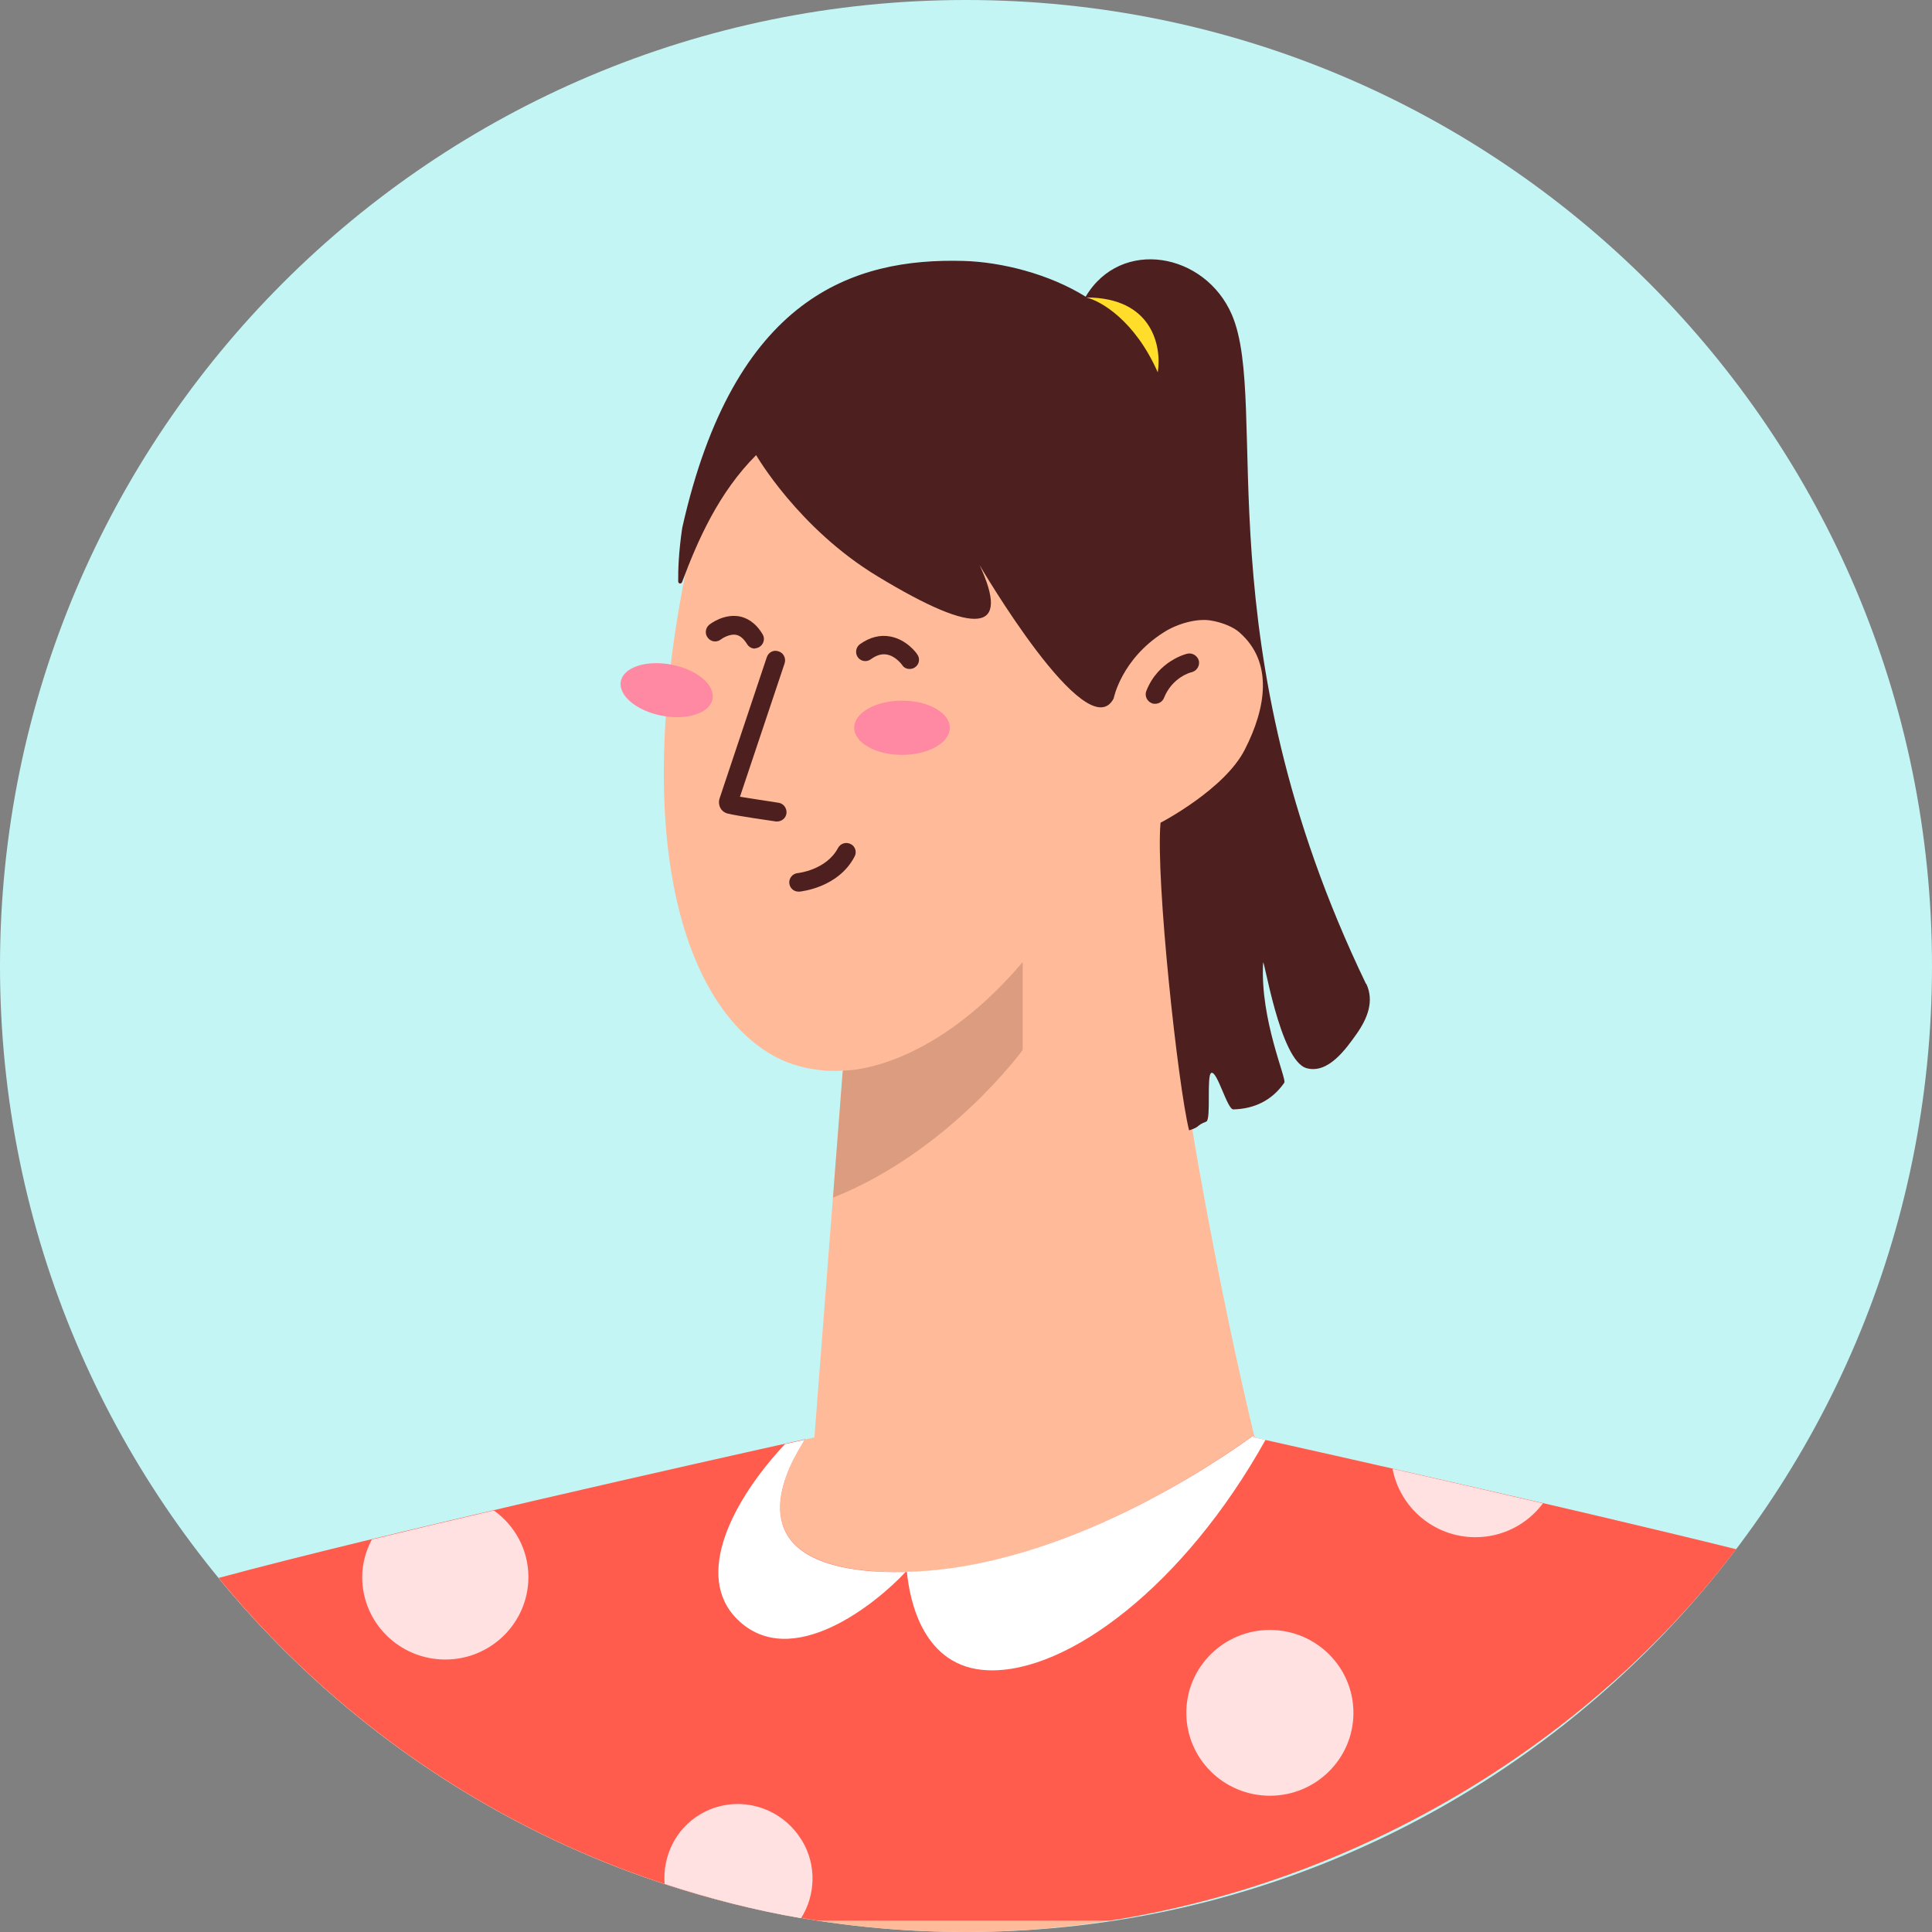
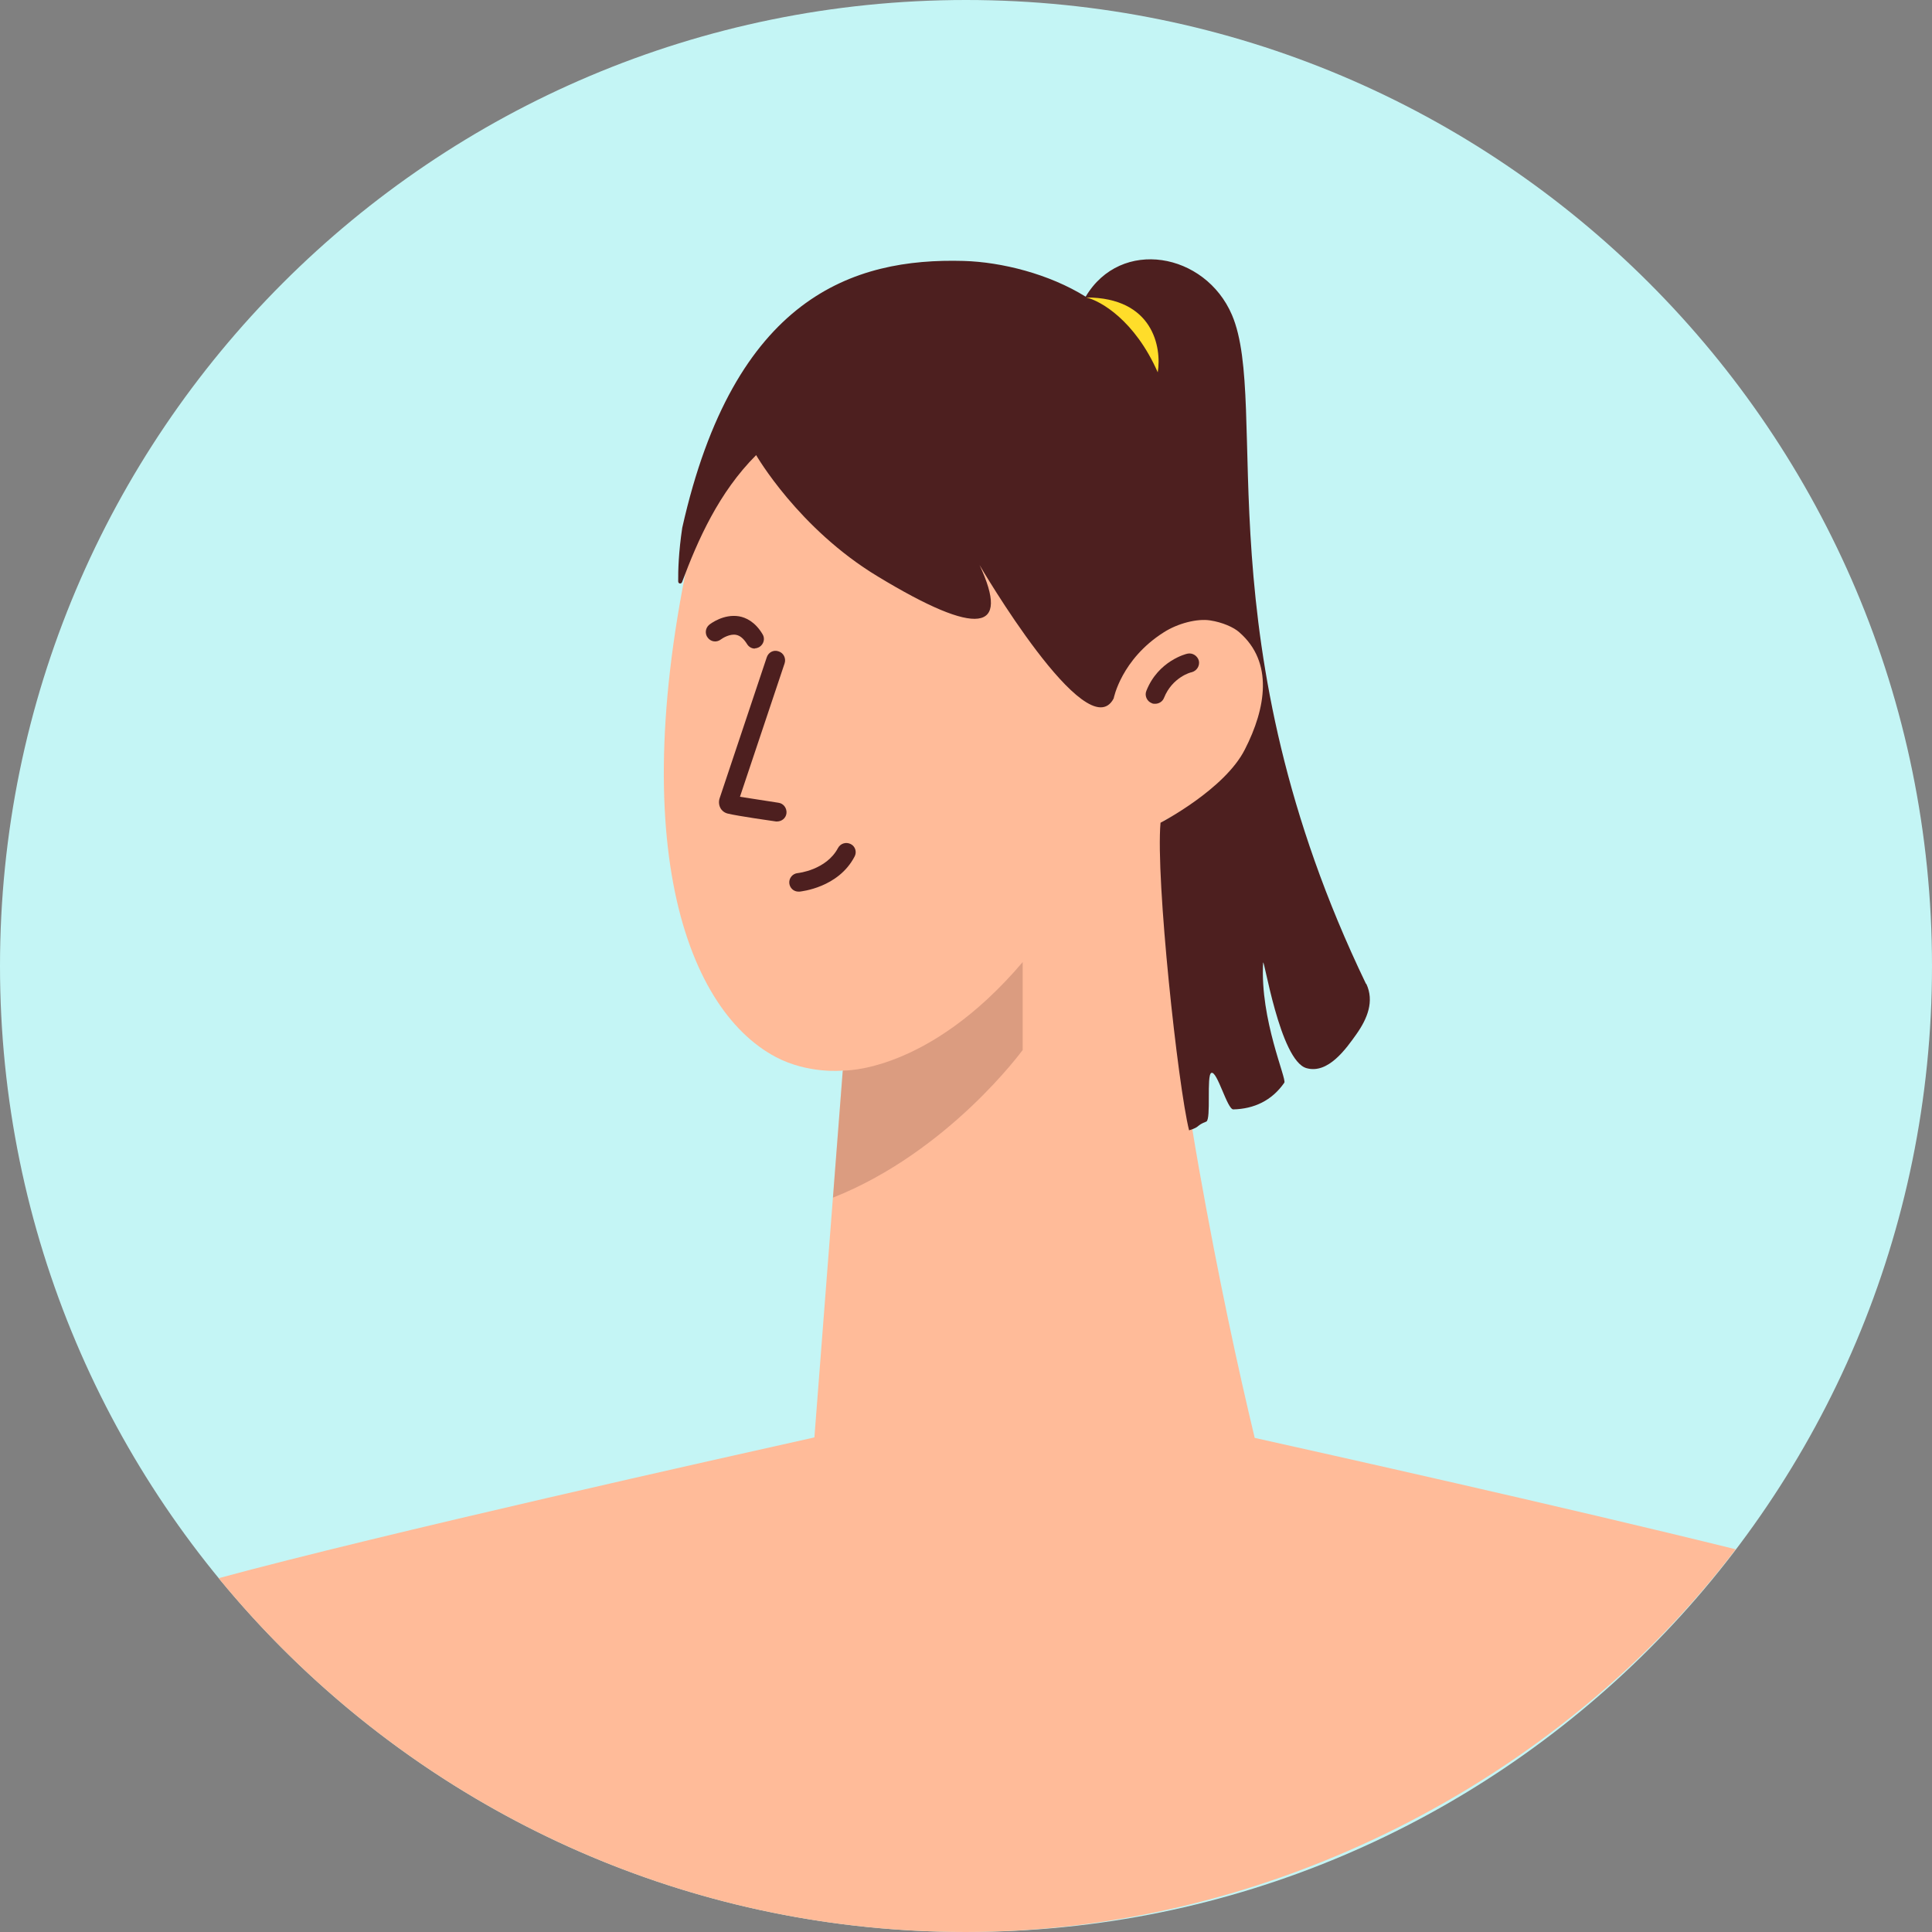
<svg xmlns="http://www.w3.org/2000/svg" width="320" height="320.001" viewBox="0 0 320 320.001" fill="none">
  <rect x="0" y="0" width="320" height="320.001" fill="#808080" stroke="none" />
  <desc>Created with Pixso.</desc>
  <defs>
    <clipPath id="clip29_7082">
-       <rect id="Outfit=Red T-Shirt" rx="-1.896" width="316.208" height="316.208" transform="translate(1.896 1.896)" fill="white" fill-opacity="0" />
-     </clipPath>
+       </clipPath>
    <clipPath id="clip29_7091">
      <rect id="Hair=Ponytail Hair" rx="-1.896" width="316.208" height="316.208" transform="translate(1.896 1.896)" fill="white" fill-opacity="0" />
    </clipPath>
    <clipPath id="clip29_7095">
      <rect id="Eye=Close Eye" rx="-1.896" width="316.208" height="316.208" transform="translate(1.896 1.896)" fill="white" fill-opacity="0" />
    </clipPath>
    <clipPath id="clip29_7099">
-       <rect id="Shape=Elips, Color=Pink" rx="-1.896" width="316.208" height="316.208" transform="translate(1.896 1.896)" fill="white" fill-opacity="0" />
-     </clipPath>
+       </clipPath>
    <clipPath id="clip29_7103">
      <rect id="Mouth" rx="-1.896" width="316.208" height="316.208" transform="translate(1.896 1.896)" fill="white" fill-opacity="0" />
    </clipPath>
  </defs>
  <rect id="Background=Coral" rx="-1.896" width="316.208" height="316.208" transform="translate(1.896 1.896)" fill="#FFFFFF" fill-opacity="0" />
  <path id="Vector" d="M320 160C320 248.36 248.36 320 160 320C71.63 320 0 248.36 0 160C0 71.63 71.63 0 160 0C248.36 0 320 71.63 320 160Z" fill="#C4F5F5" fill-opacity="1" fill-rule="evenodd" />
  <path id="Vector" d="M287.57 256.63C258.56 249.46 219.54 240.77 207.82 238.16C205.05 226.63 201.83 211.76 198.6 193.6C191.85 155.33 192.73 135.95 192.73 135.95C192.73 135.95 196.25 134.36 200.05 131.29C203 128.9 206.11 125.6 207.86 121.43C211.69 112.36 209.11 104.93 203.12 101.97C197.58 99.24 189.96 105.88 189.96 105.88C189.96 105.88 194.89 69.28 171.07 58.66C147.52 48.16 123.29 54.76 116.23 82.97C102.62 137.24 113.16 166.97 128.52 175.09C133.87 177.9 139.52 177.33 139.52 177.33L139.59 177.25L134.89 238.08C120.41 241.31 63.44 254.01 36.21 261.4C65.57 297.17 110.09 320 159.96 320C209.83 320 258.3 295.08 287.53 256.55L287.57 256.63Z" fill="#FFBB99" fill-opacity="1" fill-rule="nonzero" />
  <g opacity="0.2">
    <path id="Vector" d="M139.59 177.32C139.59 177.32 153.69 177.82 169.39 159.35L169.39 173.91C169.39 173.91 157.11 190.79 137.96 198.37L139.59 177.32Z" fill="#4D1F1F" fill-opacity="1" fill-rule="nonzero" />
  </g>
  <path id="Vector" d="M119.99 132.69L120.06 132.69C120.06 132.69 120.03 132.69 119.99 132.69Z" fill="#4D1F1F" fill-opacity="1" fill-rule="nonzero" />
  <path id="Vector" d="M119.99 132.69L120.06 132.69C120.06 132.69 120.03 132.69 119.99 132.69Z" fill="#4D1F1F" fill-opacity="1" fill-rule="nonzero" />
  <path id="Vector" d="M191.32 116.57C191.13 116.57 190.94 116.57 190.75 116.46C189.96 116.15 189.54 115.21 189.88 114.41C191.85 109.44 196.48 108.3 196.67 108.27C197.5 108.08 198.34 108.61 198.57 109.44C198.75 110.28 198.23 111.11 197.39 111.34C197.24 111.34 194.17 112.17 192.8 115.58C192.57 116.19 191.97 116.57 191.32 116.57Z" fill="#4D1F1F" fill-opacity="1" fill-rule="nonzero" />
  <path id="Vector" d="M128.75 136.06C128.75 136.06 128.59 136.06 128.52 136.06C128.52 136.06 122.07 135.15 120.48 134.74C119.76 134.55 119.41 133.98 119.41 133.98C119.07 133.45 119 132.8 119.19 132.23L127 108.87C127.27 108.04 128.14 107.58 128.97 107.89C129.8 108.15 130.22 109.06 129.96 109.86L122.56 131.97L128.93 132.96C129.8 133.07 130.37 133.9 130.26 134.74C130.15 135.53 129.46 136.06 128.71 136.06L128.75 136.06Z" fill="#4D1F1F" fill-opacity="1" fill-rule="nonzero" />
  <g clip-path="url(#clip29_7082)">
    <path id="Vector" d="M287.53 256.59C258.52 249.42 219.39 240.7 207.71 238.08C207.71 237.97 207.63 237.81 207.63 237.7C201.48 242.21 170.92 263.41 142.59 260.04C122.49 257.61 130.15 243.28 133.37 238.38C116.92 242.02 62.65 254.2 36.21 261.36C65.57 297.13 110.09 319.99 160 319.99C209.91 319.99 258.33 295.08 287.57 256.59L287.53 256.59Z" fill="#FF5C4D" fill-opacity="1" fill-rule="nonzero" />
    <path id="Vector" d="M224.17 283.7C224.17 291.28 217.98 297.43 210.33 297.43C202.69 297.43 196.49 291.28 196.49 283.7C196.49 276.12 202.69 269.97 210.33 269.97C217.98 269.97 224.17 276.12 224.17 283.7Z" fill="#FFE1E1" fill-opacity="1" fill-rule="evenodd" />
-     <path id="Vector" d="M230.65 243.27C231.86 249.72 237.55 254.61 244.37 254.61C248.96 254.61 253.02 252.41 255.56 249C246.77 246.95 238.19 244.98 230.65 243.27Z" fill="#FFE1E1" fill-opacity="1" fill-rule="nonzero" />
+     <path id="Vector" d="M230.65 243.27C231.86 249.72 237.55 254.61 244.37 254.61C248.96 254.61 253.02 252.41 255.56 249Z" fill="#FFE1E1" fill-opacity="1" fill-rule="nonzero" />
    <path id="Vector" d="M132.8 304.82C129.27 298.98 121.73 297.05 115.92 300.54C111.83 303 109.74 307.52 110.08 312.03C117.4 314.42 124.91 316.39 132.68 317.72C135.07 313.93 135.3 308.96 132.84 304.86L132.8 304.82Z" fill="#FFE1E1" fill-opacity="1" fill-rule="nonzero" />
    <path id="Vector" d="M73.76 274.87C81.34 274.87 87.52 268.76 87.52 261.21C87.52 256.66 85.25 252.64 81.8 250.18C74.97 251.77 68.11 253.4 61.58 254.99C60.6 256.89 59.99 258.97 59.99 261.21C59.99 268.76 66.14 274.87 73.76 274.87Z" fill="#FFE1E1" fill-opacity="1" fill-rule="nonzero" />
    <path id="Vector" d="M142.59 260.07C123.55 257.8 129.39 244.79 132.8 239.29C132.99 238.99 133.14 238.69 133.3 238.46C132.35 238.69 131.21 238.91 130.03 239.18C121.35 248.43 114.83 261.02 122.14 268.23C131.06 276.99 145.13 265.61 149.98 260.38C147.52 260.42 145.02 260.38 142.55 260.07L142.59 260.07Z" fill="#FFFFFF" fill-opacity="1" fill-rule="nonzero" />
-     <path id="Vector" d="M207.7 238.12C207.7 238.12 207.63 237.85 207.63 237.74C202.05 241.83 176.19 259.73 150.21 260.34C150.67 265.12 152.9 276.27 163.67 276.65C176.87 277.14 196.18 262.58 209.6 238.5C208.95 238.34 208.27 238.19 207.74 238.08L207.7 238.12Z" fill="#FFFFFF" fill-opacity="1" fill-rule="nonzero" />
  </g>
  <g clip-path="url(#clip29_7091)">
    <path id="Vector" d="M226.25 162.95C199.05 106.48 210.4 67.01 204.05 52.16C199.62 41.82 185.64 39.32 179.82 49.14C173.77 45.37 165.89 43.4 159.62 43.22C141.36 42.7 121.59 49.14 113 87.42C112.39 91.5 112.31 94.56 112.33 96.3C112.34 96.71 112.84 96.78 112.98 96.4C115.57 89.46 119.05 81.57 125.24 75.38C125.24 75.38 132.25 87.56 145.39 95.48C162.08 105.6 167.38 104.6 162.25 93.6C162.25 93.6 180.07 124.13 184.46 115.68C184.46 115.68 185.7 109.2 192.76 104.73C195.08 103.24 198.3 102.42 200.45 102.76C202.43 103.06 204.35 103.89 205.27 104.73C210.96 109.68 209.69 117.3 206.19 124.13C202.86 130.75 192.22 136.27 192.22 136.27C191.39 145.6 195.11 179.9 196.95 187.22C198.92 186.6 198 186.47 199.8 185.77C200.63 185.42 199.8 178.06 200.63 177.71C201.59 177.27 203.26 183.75 204.27 183.75C207.68 183.67 210.66 182.31 212.72 179.33C213.16 178.72 208.69 168.9 209.21 159.49C209.3 158.17 211.97 175.69 216.4 176.92C219.99 177.93 222.97 173.68 224.68 171.27C226.47 168.73 227.66 165.84 226.3 162.95L226.25 162.95Z" fill="#4D1F1F" fill-opacity="1" fill-rule="nonzero" />
    <path id="Vector 1" d="M179.91 49.27C182.28 49.81 187.97 53.06 191.76 61.67C192.43 57.54 191 49.27 179.91 49.27Z" fill="#FFDD2A" fill-opacity="1" fill-rule="evenodd" />
  </g>
  <g clip-path="url(#clip29_7095)">
    <path id="Vector" d="M125.05 107.43C124.52 107.43 124.03 107.16 123.73 106.67C123.19 105.8 122.59 105.27 121.91 105.15C120.92 104.96 119.75 105.64 119.4 105.91C118.72 106.44 117.77 106.33 117.24 105.64C116.71 105 116.82 104.01 117.47 103.48C117.7 103.29 119.86 101.66 122.4 102.08C123.5 102.27 125.05 102.95 126.3 105.04C126.76 105.76 126.5 106.71 125.78 107.16C125.51 107.31 125.25 107.39 124.98 107.39L125.05 107.43Z" fill="#4D1F1F" fill-opacity="1" fill-rule="nonzero" />
-     <path id="Vector" d="M150.66 110.8C150.16 110.8 149.67 110.57 149.41 110.12C149.37 110.08 148.34 108.64 146.86 108.41C145.99 108.26 145.16 108.53 144.21 109.21C143.53 109.7 142.58 109.55 142.09 108.87C141.59 108.19 141.75 107.2 142.42 106.71C144.06 105.53 145.77 105.11 147.43 105.42C150.16 105.91 151.79 108.15 151.94 108.41C152.44 109.1 152.25 110.08 151.53 110.54C151.27 110.73 150.96 110.8 150.66 110.8Z" fill="#4D1F1F" fill-opacity="1" fill-rule="nonzero" />
  </g>
  <g clip-path="url(#clip29_7099)">
    <path id="Vector" d="M118.02 115.79C117.57 118.12 113.8 119.35 109.6 118.54C105.41 117.73 102.38 115.18 102.83 112.84C103.28 110.51 107.05 109.28 111.24 110.09C115.44 110.9 118.47 113.45 118.02 115.79Z" fill="#FF88A2" fill-opacity="1" fill-rule="evenodd" />
-     <path id="Vector" d="M157.32 120.54C157.32 123.02 153.77 125.03 149.4 125.03C145.03 125.03 141.48 123.02 141.48 120.54C141.48 118.06 145.03 116.05 149.4 116.05C153.77 116.05 157.32 118.06 157.32 120.54Z" fill="#FF88A2" fill-opacity="1" fill-rule="evenodd" />
  </g>
  <g clip-path="url(#clip29_7103)">
    <path id="Vector" d="M132.25 147.68C131.45 147.68 130.81 147.08 130.73 146.28C130.66 145.45 131.27 144.69 132.14 144.61C132.17 144.61 136.87 144.12 138.81 140.44C139.23 139.68 140.14 139.42 140.9 139.8C141.66 140.17 141.96 141.12 141.54 141.88C138.85 147.04 132.7 147.64 132.44 147.68C132.4 147.68 132.36 147.68 132.29 147.68L132.25 147.68Z" fill="#4D1F1F" fill-opacity="1" fill-rule="nonzero" />
  </g>
</svg>